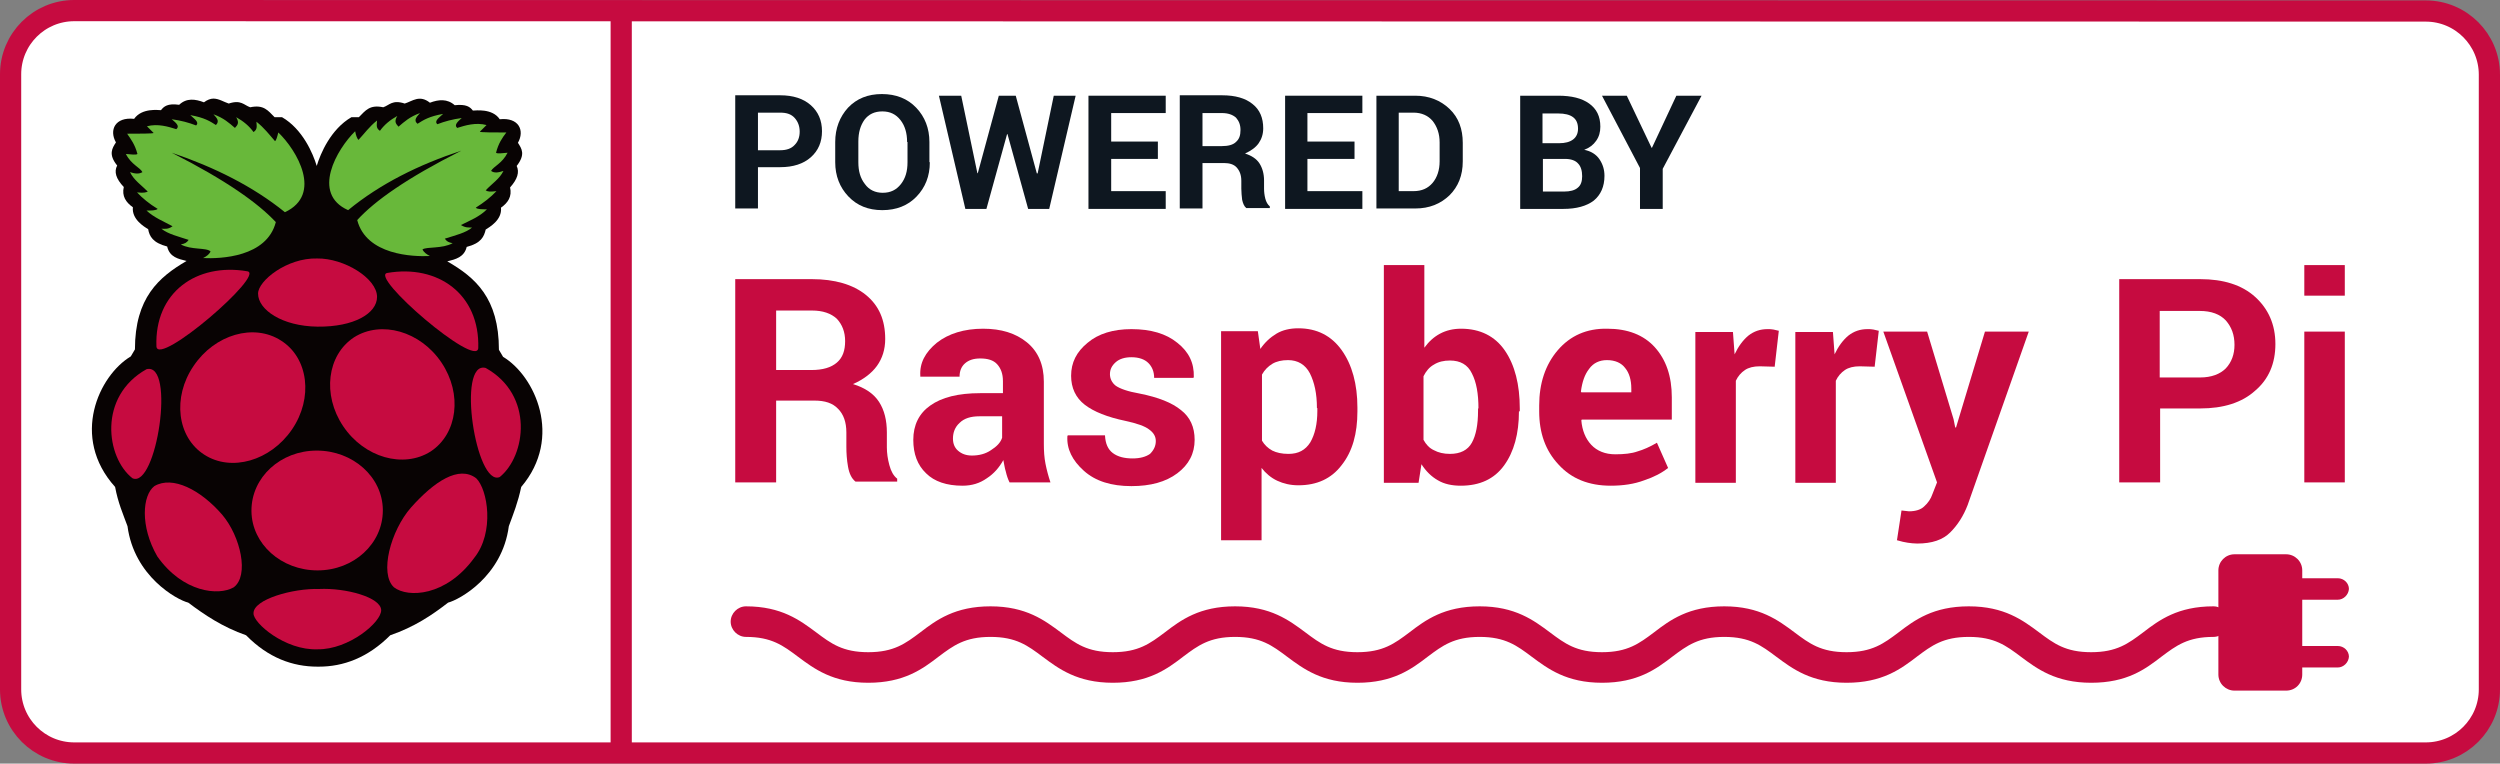
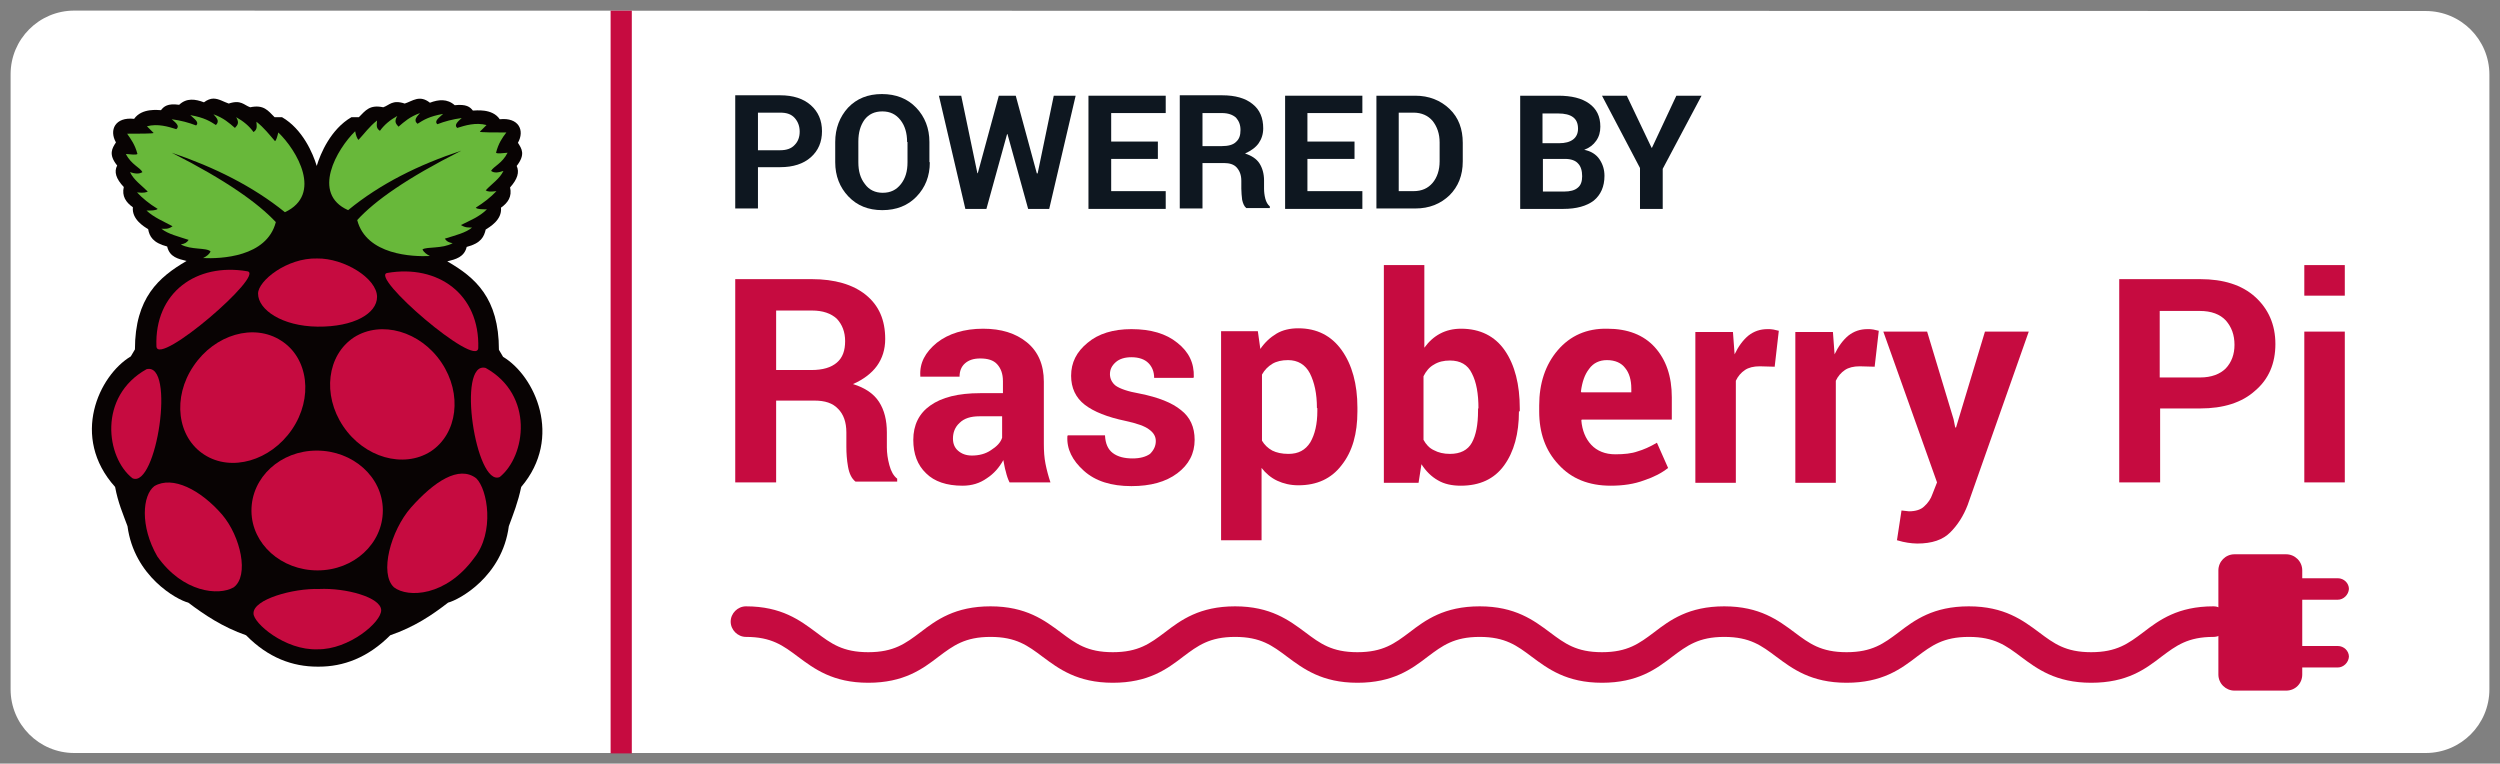
<svg xmlns="http://www.w3.org/2000/svg" xmlns:ns1="http://sodipodi.sourceforge.net/DTD/sodipodi-0.dtd" xmlns:ns2="http://www.inkscape.org/namespaces/inkscape" xmlns:xlink="http://www.w3.org/1999/xlink" version="1.1" id="layer" x="0px" y="0px" viewBox="0 0 605.133 184.833" xml:space="preserve" ns1:docname="powered-by-raspberry-pi-vector-logo.svg" width="605.133" height="184.833" ns2:version="1.1.1 (3bf5ae0d25, 2021-09-20)">
  <rect x="0" y="0" width="605.133" height="184.833" fill="#808080" stroke="none" />
  <defs id="defs299" />
  <ns1:namedview id="namedview297" pagecolor="#505050" bordercolor="#eeeeee" borderopacity="1" ns2:pageshadow="0" ns2:pageopacity="0" ns2:pagecheckerboard="0" showgrid="false" ns2:zoom="1.2760736" ns2:cx="306.80048" ns2:cy="97.564904" ns2:window-width="1920" ns2:window-height="1017" ns2:window-x="-8" ns2:window-y="-8" ns2:window-maximized="1" ns2:current-layer="layer" />
  <style type="text/css" id="style200">
	.st0{fill:#FFFFFF;}
	.st1{fill:none;stroke:#C60B40;stroke-width:5.133;stroke-miterlimit:10;}
	.st2{clip-path:url(#SVGID_2_);fill:none;stroke:#C60B40;stroke-width:5.133;stroke-miterlimit:10;}
	.st3{fill:#080303;}
	.st4{fill:#C60B40;}
	.st5{fill:#68B83A;}
	.st6{fill:#0E1720;}
</style>
  <g id="g206" transform="translate(-18.934,-228.534)">
    <path class="st0" d="M 606.1,410.8 H 36.9 c -8.5,0 -15.4,-6.9 -15.4,-15.4 V 246.5 c 0,-8.5 6.9,-15.4 15.4,-15.4 l 569.2,0.1 c 8.5,0 15.4,6.9 15.4,15.4 v 148.8 c 0,8.5 -6.9,15.4 -15.4,15.4" id="path202" />
-     <path class="st1" d="M 606.1,410.8 H 36.9 c -8.5,0 -15.4,-6.9 -15.4,-15.4 V 246.5 c 0,-8.5 6.9,-15.4 15.4,-15.4 l 569.2,0.1 c 8.5,0 15.4,6.9 15.4,15.4 v 148.8 c 0,8.5 -6.9,15.4 -15.4,15.4 z" id="path204" />
  </g>
  <g id="g216" transform="translate(-18.934,-228.534)">
    <defs id="defs209">
      <path id="SVGID_1_" d="m 21.5,246.5 v 149 c 0,8.5 6.9,15.4 15.4,15.4 h 569.2 c 8.5,0 15.4,-6.9 15.4,-15.4 V 246.6 c 0,-8.5 -6.9,-15.4 -15.4,-15.4 L 36.9,231.1 c -8.5,0 -15.4,6.9 -15.4,15.4" />
    </defs>
    <clipPath id="SVGID_2_">
      <use xlink:href="#SVGID_1_" style="overflow:visible" id="use211" x="0" y="0" width="100%" height="100%" />
    </clipPath>
    <line class="st2" x1="169.3" y1="419" x2="169.3" y2="221.4" clip-path="url(#SVGID_2_)" id="line214" />
  </g>
  <g id="g294" transform="translate(-18.934,-228.534)">
    <path class="st3" d="m 140.7,314.9 -1,-1.7 c 0,-12.5 -5.7,-17.5 -12.5,-21.4 2,-0.5 4.1,-1 4.7,-3.5 3.5,-0.9 4.2,-2.5 4.6,-4.2 0.9,-0.6 4,-2.3 3.7,-5.3 1.7,-1.2 2.7,-2.7 2.2,-4.9 1.8,-2 2.3,-3.7 1.6,-5.2 2.2,-2.8 1.2,-4.2 0.3,-5.6 1.7,-3 0.2,-6.2 -4.4,-5.7 -1.8,-2.7 -5.9,-2.1 -6.5,-2.1 -0.7,-0.9 -1.6,-1.6 -4.4,-1.3 -1.8,-1.6 -3.9,-1.4 -6,-0.6 -2.5,-2 -4.2,-0.4 -6.1,0.2 -3,-1 -3.7,0.4 -5.2,0.9 -3.3,-0.7 -4.3,0.8 -5.9,2.4 H 104 c -5,2.9 -7.5,8.8 -8.4,11.8 -0.9,-3 -3.4,-8.9 -8.4,-11.8 h -1.8 c -1.6,-1.6 -2.6,-3.1 -5.9,-2.4 -1.5,-0.5 -2.2,-1.9 -5.2,-0.9 -1.2,-0.4 -2.4,-1.2 -3.7,-1.2 v 0 c -0.7,0 -1.5,0.3 -2.3,0.9 -2.1,-0.8 -4.2,-1.1 -6,0.6 -2.8,-0.4 -3.7,0.4 -4.4,1.3 -0.6,0 -4.6,-0.6 -6.5,2.1 -4.6,-0.5 -6.1,2.7 -4.4,5.7 -0.9,1.4 -1.9,2.9 0.3,5.6 -0.8,1.5 -0.3,3.2 1.6,5.2 -0.5,2.2 0.5,3.7 2.2,4.9 -0.3,2.9 2.7,4.7 3.7,5.3 0.3,1.7 1.1,3.3 4.6,4.2 0.6,2.6 2.7,3 4.7,3.5 -6.7,3.9 -12.5,8.9 -12.5,21.4 l -1,1.7 c -7.7,4.6 -14.7,19.5 -3.8,31.6 0.7,3.8 1.9,6.5 3,9.5 1.6,12.1 11.9,17.8 14.7,18.5 4,3 8.3,5.9 14,7.9 5.4,5.5 11.3,7.6 17.3,7.6 h 0.3 c 5.9,0 11.8,-2.1 17.3,-7.6 5.8,-2 10,-4.8 14,-7.9 2.7,-0.7 13.1,-6.3 14.7,-18.5 1.1,-3 2.2,-5.7 3,-9.5 10.2,-12 3.3,-26.9 -4.4,-31.5" id="path218" />
    <path class="st4" d="m 134.7,312.8 c -0.4,5 -26.6,-17.5 -22,-18.2 12.2,-2.1 22.4,5.1 22,18.2" id="path220" />
    <path class="st4" d="m 123.2,337.8 c -6.6,4.2 -16.1,1.5 -21.2,-6.1 -5.1,-7.6 -3.9,-17.2 2.6,-21.5 6.6,-4.2 16.1,-1.5 21.2,6.1 5.1,7.6 3.9,17.2 -2.6,21.5" id="path222" />
    <path class="st5" d="m 104.9,260.3 c 0.2,1.1 0.5,1.8 0.8,2.1 1.5,-1.6 2.6,-3.2 4.5,-4.7 0,0.9 -0.4,1.8 0.7,2.5 1,-1.4 2.4,-2.6 4.2,-3.6 -0.9,1.5 -0.2,2 0.3,2.6 1.4,-1.2 2.7,-2.4 5.2,-3.3 -0.7,0.8 -1.7,1.7 -0.6,2.6 1.4,-0.9 2.8,-1.8 6.2,-2.4 -0.8,0.8 -2.3,1.7 -1.4,2.5 1.8,-0.7 3.7,-1.2 5.9,-1.5 -1,0.9 -1.9,1.7 -1.1,2.4 1.9,-0.6 4.5,-1.4 7.1,-0.7 l -1.6,1.6 c -0.2,0.2 3.8,0.2 6.4,0.2 -1,1.3 -1.9,2.6 -2.5,4.9 0.3,0.3 1.6,0.1 2.8,0 -1.3,2.6 -3.4,3.3 -4,4.4 0.8,0.6 1.8,0.4 3,0 -0.9,1.9 -2.8,3.1 -4.3,4.7 0.4,0.3 1,0.4 2.6,0.2 -1.4,1.5 -3.1,2.8 -5,4 0.3,0.4 1.6,0.4 2.7,0.4 -1.8,1.8 -4.1,2.7 -6.3,3.8 1.1,0.7 1.9,0.6 2.7,0.6 -1.5,1.3 -4.1,1.9 -6.6,2.7 0.5,0.7 0.9,0.9 1.9,1.1 -2.6,1.4 -6.2,0.8 -7.3,1.5 0.3,0.7 1,1.2 1.8,1.6 -4.1,0.2 -15.4,-0.2 -17.6,-8.7 4.2,-4.6 11.9,-10.1 25.2,-16.8 -10.3,3.4 -19.6,8 -27.4,14.4 -9,-4 -2.7,-14.8 1.7,-19.1" id="path224" />
    <path class="st4" d="m 95.7,291.1 v 0 c 6.5,-0.1 14.5,4.8 14.5,9.3 0,4 -5.6,7.3 -14.4,7.2 -8.6,-0.1 -14.4,-4.1 -14.4,-8 0,-3.1 7,-8.7 14.3,-8.5" id="path226" />
    <path class="st5" d="m 62.7,287.7 c 1,-0.2 1.4,-0.4 1.9,-1.1 -2.4,-0.8 -5,-1.4 -6.6,-2.7 0.8,0 1.6,0.2 2.7,-0.6 -2.2,-1.2 -4.5,-2.1 -6.3,-3.8 1.1,0 2.3,0 2.7,-0.4 -2,-1.2 -3.7,-2.6 -5,-4 1.6,0.2 2.2,0 2.6,-0.2 -1.5,-1.5 -3.4,-2.8 -4.3,-4.7 1.2,0.4 2.2,0.5 3,0 -0.5,-1.1 -2.7,-1.8 -4,-4.4 1.2,0.1 2.5,0.3 2.8,0 -0.6,-2.3 -1.6,-3.6 -2.5,-4.9 2.6,0 6.6,0 6.4,-0.2 l -1.6,-1.6 c 2.6,-0.7 5.2,0.1 7.1,0.7 0.9,-0.7 0,-1.5 -1.1,-2.4 2.2,0.3 4.1,0.8 5.9,1.5 0.9,-0.8 -0.6,-1.7 -1.4,-2.5 3.4,0.6 4.8,1.5 6.2,2.4 1,-1 0.1,-1.8 -0.6,-2.6 2.5,0.9 3.8,2.1 5.2,3.3 0.5,-0.6 1.2,-1.1 0.3,-2.6 1.8,1 3.2,2.2 4.2,3.6 1.1,-0.7 0.7,-1.7 0.7,-2.5 1.9,1.5 3.1,3.1 4.5,4.7 0.3,-0.2 0.5,-0.9 0.8,-2.1 4.5,4.3 10.8,15 1.6,19.3 -7.8,-6.3 -17.1,-10.9 -27.4,-14.4 13.2,6.7 20.9,12.2 25.2,16.8 -2.2,8.5 -13.4,8.9 -17.6,8.7 0.8,-0.4 1.5,-0.9 1.8,-1.6 -1,-1 -4.7,-0.3 -7.2,-1.7" id="path228" />
    <path class="st4" d="m 78.8,294.2 c 4.5,0.7 -21.6,23.2 -22,18.2 -0.5,-13.1 9.7,-20.3 22,-18.2" id="path230" />
    <path class="st4" d="m 51,344.3 c -6.4,-5 -8.4,-19.8 3.4,-26.4 7.1,-1.8 2.4,29 -3.4,26.4" id="path232" />
    <path class="st4" d="m 75.5,370.7 c -3.6,2.1 -12.3,1.3 -18.5,-7.5 -4.2,-7.3 -3.6,-14.8 -0.7,-17 4.4,-2.6 11.2,0.9 16.4,6.9 4.5,5.3 6.6,14.8 2.8,17.6" id="path234" />
    <path class="st4" d="m 68.4,338.6 c -6.6,-4.2 -7.8,-13.9 -2.6,-21.5 5.1,-7.6 14.6,-10.4 21.2,-6.1 6.6,4.2 7.8,13.9 2.6,21.5 -5.2,7.6 -14.7,10.3 -21.2,6.1" id="path236" />
    <path class="st4" d="m 95.8,385.7 c -7.9,0.3 -15.6,-6.4 -15.5,-8.7 -0.1,-3.4 9.6,-6.1 15.9,-5.9 6.4,-0.3 14.9,2 15,5.1 0.1,2.9 -7.8,9.6 -15.4,9.5" id="path238" />
    <path class="st4" d="m 111.6,352.1 c 0,8 -7,14.5 -15.8,14.5 -8.8,0 -15.9,-6.4 -16,-14.3 v -0.2 c 0,-8 7,-14.5 15.8,-14.5 8.8,0 15.9,6.4 16,14.3 z" id="path240" />
    <path class="st4" d="m 133.7,363.6 c -6.8,9.3 -16,9.7 -19.4,7.1 -3.6,-3.3 -0.8,-13.7 4.1,-19.3 5.6,-6.3 11.6,-10.3 15.8,-7.1 2.8,2.7 4.5,13.1 -0.5,19.3" id="path242" />
    <path class="st4" d="m 139.9,344 c -5.8,2.5 -10.5,-28.3 -3.4,-26.4 11.8,6.6 9.7,21.3 3.4,26.4" id="path244" />
    <path class="st4" d="m 206.8,325.7 v 19.6 h -9.9 v -49.2 h 18.5 c 5.6,0 10,1.3 13.1,3.8 3.2,2.6 4.7,6.1 4.7,10.7 0,2.5 -0.7,4.7 -2,6.5 -1.3,1.8 -3.3,3.3 -5.8,4.4 2.9,0.9 5,2.3 6.3,4.3 1.3,2 1.9,4.5 1.9,7.4 v 3.6 c 0,1.4 0.2,2.8 0.6,4.3 0.4,1.5 1,2.6 1.9,3.3 v 0.7 H 226 c -0.9,-0.7 -1.5,-1.9 -1.8,-3.6 -0.3,-1.7 -0.4,-3.3 -0.4,-4.8 v -3.5 c 0,-2.5 -0.7,-4.4 -2,-5.7 -1.3,-1.4 -3.2,-2 -5.7,-2 h -9.3 z m 0,-7.6 h 8.5 c 2.8,0 4.8,-0.6 6.2,-1.8 1.4,-1.2 2,-2.9 2,-5.2 0,-2.2 -0.7,-4 -2,-5.4 -1.4,-1.3 -3.4,-2 -6,-2 h -8.7 z" id="path246" />
    <path class="st4" d="m 263.3,345.3 c -0.4,-0.8 -0.7,-1.7 -0.9,-2.6 -0.3,-0.9 -0.4,-1.9 -0.6,-2.8 -1,1.8 -2.3,3.3 -4,4.4 -1.7,1.2 -3.6,1.8 -5.9,1.8 -3.8,0 -6.8,-1 -8.8,-3 -2.1,-2 -3.1,-4.7 -3.1,-8.1 0,-3.6 1.4,-6.4 4.1,-8.3 2.8,-2 6.8,-3 12.1,-3 h 5.5 v -2.9 c 0,-1.8 -0.5,-3.1 -1.4,-4.1 -0.9,-1 -2.3,-1.4 -4.1,-1.4 -1.6,0 -2.8,0.4 -3.7,1.2 -0.9,0.8 -1.3,1.9 -1.3,3.2 h -9.5 v -0.2 c -0.2,-3.1 1.2,-5.7 4,-8 2.8,-2.2 6.6,-3.4 11.2,-3.4 4.4,0 7.9,1.1 10.6,3.3 2.7,2.2 4.1,5.4 4.1,9.5 V 336 c 0,1.7 0.1,3.3 0.4,4.8 0.3,1.5 0.7,3 1.2,4.5 z m -9.1,-6.5 c 1.7,0 3.3,-0.4 4.6,-1.3 1.4,-0.9 2.3,-1.8 2.7,-3 v -5.2 H 256 c -2.1,0 -3.7,0.5 -4.8,1.6 -1.1,1 -1.6,2.3 -1.6,3.8 0,1.2 0.4,2.2 1.2,2.9 0.9,0.8 2,1.2 3.4,1.2" id="path248" />
    <path class="st4" d="m 298.7,335.3 c 0,-1.1 -0.5,-2 -1.6,-2.8 -1,-0.8 -3,-1.5 -5.8,-2.1 -4.3,-0.9 -7.6,-2.2 -9.8,-3.9 -2.2,-1.7 -3.3,-4.1 -3.3,-7 0,-3.2 1.3,-5.8 4,-8 2.6,-2.2 6.2,-3.3 10.6,-3.3 4.7,0 8.4,1.1 11.1,3.3 2.8,2.2 4.1,4.9 4,8.3 l -0.1,0.2 h -9.5 c 0,-1.5 -0.5,-2.7 -1.4,-3.6 -0.9,-0.9 -2.3,-1.4 -4.1,-1.4 -1.6,0 -2.9,0.4 -3.8,1.2 -0.9,0.8 -1.4,1.7 -1.4,2.9 0,1.1 0.5,2.1 1.4,2.8 1,0.7 2.9,1.4 5.8,1.9 4.5,0.9 7.8,2.2 10,4 2.2,1.7 3.3,4.1 3.3,7.2 0,3.3 -1.4,6 -4.2,8.1 -2.8,2.1 -6.5,3.1 -11.1,3.1 -4.9,0 -8.7,-1.2 -11.5,-3.7 -2.8,-2.5 -4.2,-5.3 -4,-8.4 l 0.1,-0.2 h 9 c 0.1,2 0.7,3.4 1.9,4.3 1.2,0.9 2.8,1.3 4.8,1.3 1.8,0 3.2,-0.4 4.2,-1.1 0.9,-0.9 1.4,-1.9 1.4,-3.1" id="path250" />
    <path class="st4" d="m 347.5,328.1 c 0,5.4 -1.2,9.7 -3.8,13 -2.5,3.3 -6,4.9 -10.5,4.9 -1.9,0 -3.6,-0.4 -5.1,-1.1 -1.5,-0.7 -2.8,-1.8 -3.8,-3.1 v 17.5 h -9.8 v -50.6 h 8.9 l 0.6,4.3 c 1.1,-1.6 2.4,-2.8 3.9,-3.7 1.5,-0.9 3.3,-1.3 5.3,-1.3 4.5,0 8,1.8 10.5,5.3 2.5,3.5 3.8,8.2 3.8,13.9 z m -9.8,-0.8 c 0,-3.5 -0.6,-6.2 -1.7,-8.4 -1.1,-2.1 -2.9,-3.2 -5.3,-3.2 -1.5,0 -2.8,0.3 -3.8,0.9 -1,0.6 -1.9,1.5 -2.5,2.6 v 16 c 0.6,1 1.4,1.8 2.5,2.4 1,0.5 2.3,0.8 3.9,0.8 2.4,0 4.1,-0.9 5.3,-2.8 1.1,-1.9 1.7,-4.4 1.7,-7.6 v -0.7 z" id="path252" />
    <path class="st4" d="m 386.6,328.1 c 0,5.4 -1.2,9.8 -3.6,13.1 -2.4,3.3 -5.9,4.9 -10.5,4.9 -2.1,0 -4,-0.4 -5.5,-1.3 -1.6,-0.9 -2.9,-2.2 -4,-3.9 l -0.7,4.5 h -8.4 v -52.7 h 9.8 v 20 c 1.1,-1.5 2.3,-2.6 3.8,-3.4 1.5,-0.8 3.2,-1.2 5.1,-1.2 4.6,0 8.2,1.8 10.6,5.3 2.4,3.5 3.6,8.2 3.6,14 v 0.7 z m -9.8,-0.7 c 0,-3.6 -0.5,-6.4 -1.6,-8.5 -1,-2.1 -2.8,-3.1 -5.3,-3.1 -1.5,0 -2.8,0.3 -3.9,1 -1.1,0.6 -1.9,1.6 -2.5,2.8 V 335 c 0.6,1.1 1.4,2 2.5,2.5 1.1,0.6 2.4,0.9 3.9,0.9 2.5,0 4.3,-0.9 5.3,-2.7 1,-1.8 1.5,-4.4 1.5,-7.7 v -0.6 z" id="path254" />
    <path class="st4" d="m 408.8,346.1 c -5.3,0 -9.5,-1.7 -12.6,-5.1 -3.2,-3.4 -4.7,-7.7 -4.7,-12.9 v -1.4 c 0,-5.4 1.5,-9.9 4.5,-13.4 3,-3.5 7,-5.3 12,-5.2 4.9,0 8.8,1.5 11.5,4.5 2.7,3 4.1,7 4.1,12.1 v 5.4 h -21.8 l -0.1,0.2 c 0.2,2.4 1,4.4 2.4,5.9 1.4,1.5 3.4,2.3 5.8,2.3 2.2,0 4,-0.2 5.4,-0.7 1.4,-0.4 3,-1.1 4.7,-2.1 l 2.7,6.1 c -1.5,1.2 -3.4,2.2 -5.8,3 -2.4,0.9 -5.1,1.3 -8.1,1.3 m -0.9,-30.4 c -1.8,0 -3.3,0.7 -4.3,2.1 -1.1,1.4 -1.7,3.2 -2,5.5 l 0.1,0.2 h 12.1 v -0.9 c 0,-2.1 -0.5,-3.8 -1.5,-5 -0.9,-1.2 -2.4,-1.9 -4.4,-1.9" id="path256" />
    <path class="st4" d="m 448.5,317.3 -3.6,-0.1 c -1.5,0 -2.7,0.3 -3.6,0.9 -0.9,0.6 -1.7,1.5 -2.2,2.6 v 24.7 h -9.8 v -36.5 h 9.1 l 0.4,5.4 c 0.9,-1.9 2,-3.4 3.3,-4.5 1.4,-1.1 2.9,-1.6 4.7,-1.6 0.5,0 0.9,0 1.4,0.1 0.4,0.1 0.8,0.2 1.3,0.3 z" id="path258" />
    <path class="st4" d="m 472.7,317.3 -3.6,-0.1 c -1.5,0 -2.7,0.3 -3.6,0.9 -0.9,0.6 -1.7,1.5 -2.2,2.6 v 24.7 h -9.8 v -36.5 h 9.1 l 0.4,5.4 c 0.9,-1.9 2,-3.4 3.3,-4.5 1.4,-1.1 2.9,-1.6 4.7,-1.6 0.5,0 0.9,0 1.4,0.1 0.4,0.1 0.8,0.2 1.3,0.3 z" id="path260" />
    <path class="st4" d="m 491.8,330 0.4,2 h 0.2 l 7,-23.2 H 510 l -14.8,42 c -1,2.6 -2.4,4.8 -4.2,6.6 -1.8,1.8 -4.4,2.7 -8,2.7 -0.8,0 -1.6,-0.1 -2.3,-0.2 -0.7,-0.1 -1.6,-0.3 -2.6,-0.6 l 1.1,-7.2 c 0.3,0 0.6,0.1 0.9,0.1 0.3,0 0.6,0.1 0.9,0.1 1.6,0 2.9,-0.4 3.7,-1.2 0.9,-0.8 1.6,-1.8 2,-3 l 1.1,-2.8 -13,-36.5 h 10.6 z" id="path262" />
    <path class="st4" d="m 541.8,327.5 v 17.8 h -9.9 v -49.2 h 19.6 c 5.6,0 10.1,1.4 13.3,4.3 3.2,2.9 4.9,6.7 4.9,11.4 0,4.7 -1.6,8.5 -4.9,11.3 -3.2,2.9 -7.7,4.3 -13.3,4.3 h -9.7 z m 0,-7.6 h 9.7 c 2.7,0 4.8,-0.8 6.2,-2.2 1.4,-1.5 2.1,-3.4 2.1,-5.7 0,-2.4 -0.7,-4.3 -2.1,-5.9 -1.4,-1.5 -3.5,-2.3 -6.3,-2.3 h -9.7 v 16.1 z" id="path264" />
    <path class="st4" d="m 586.5,300.1 h -9.8 v -7.4 h 9.8 z m 0,45.2 h -9.8 v -36.5 h 9.8 z" id="path266" />
    <path class="st4" d="m 525.1,393.8 c -8.6,0 -13.1,-3.4 -17,-6.3 -3.6,-2.7 -6.4,-4.8 -12.6,-4.8 -6.2,0 -9,2.1 -12.6,4.8 -3.9,3 -8.4,6.3 -17,6.3 -8.6,0 -13.1,-3.4 -17,-6.3 -3.6,-2.7 -6.4,-4.8 -12.6,-4.8 -6.2,0 -9,2.1 -12.6,4.8 -3.9,3 -8.4,6.3 -17,6.3 -8.6,0 -13.1,-3.4 -17,-6.3 -3.6,-2.7 -6.4,-4.8 -12.6,-4.8 -6.2,0 -9,2.1 -12.6,4.8 -3.9,3 -8.4,6.3 -17,6.3 -8.6,0 -13.1,-3.4 -17,-6.3 -3.6,-2.7 -6.4,-4.8 -12.6,-4.8 -6.2,0 -9,2.1 -12.6,4.8 -3.9,3 -8.4,6.3 -17,6.3 -8.6,0 -13.1,-3.4 -17,-6.3 -3.6,-2.7 -6.4,-4.8 -12.6,-4.8 -6.2,0 -9,2.1 -12.6,4.8 -3.9,3 -8.4,6.3 -17,6.3 -8.6,0 -13.1,-3.4 -17,-6.3 -3.6,-2.7 -6.4,-4.8 -12.6,-4.8 -2,0 -3.7,-1.7 -3.7,-3.7 0,-2 1.7,-3.7 3.7,-3.7 8.6,0 13.1,3.4 17,6.3 3.6,2.7 6.4,4.8 12.6,4.8 6.2,0 9,-2.1 12.6,-4.8 3.9,-3 8.4,-6.3 17,-6.3 8.6,0 13.1,3.4 17,6.3 3.6,2.7 6.4,4.8 12.6,4.8 6.2,0 9,-2.1 12.6,-4.8 3.9,-3 8.4,-6.3 17,-6.3 8.6,0 13.1,3.4 17,6.3 3.6,2.7 6.4,4.8 12.6,4.8 6.2,0 9,-2.1 12.6,-4.8 3.9,-3 8.4,-6.3 17,-6.3 8.6,0 13.1,3.4 17,6.3 3.6,2.7 6.4,4.8 12.6,4.8 6.2,0 9,-2.1 12.6,-4.8 3.9,-3 8.4,-6.3 17,-6.3 8.6,0 13.1,3.4 17,6.3 3.6,2.7 6.4,4.8 12.6,4.8 6.2,0 9,-2.1 12.6,-4.8 3.9,-3 8.4,-6.3 17,-6.3 8.6,0 13.1,3.4 17,6.3 3.6,2.7 6.4,4.8 12.6,4.8 6.2,0 9,-2.1 12.6,-4.8 3.9,-3 8.4,-6.3 17,-6.3 2,0 3.7,1.6 3.7,3.7 0,2 -1.7,3.7 -3.7,3.7 -6.2,0 -9,2.1 -12.6,4.8 -3.9,3 -8.3,6.3 -17,6.3" id="path268" />
    <path class="st4" d="m 572.3,395.7 h -12.5 c -2.1,0 -3.9,-1.7 -3.9,-3.9 v -25.2 c 0,-2.1 1.7,-3.9 3.9,-3.9 h 12.5 c 2.1,0 3.9,1.7 3.9,3.9 v 25.2 c 0,2.2 -1.7,3.9 -3.9,3.9" id="path270" />
    <path class="st4" d="m 584.8,373.7 h -17.1 c -1.5,0 -2.6,-1.2 -2.6,-2.6 0,-1.5 1.2,-2.6 2.6,-2.6 h 17.1 c 1.5,0 2.7,1.2 2.7,2.6 -0.1,1.4 -1.3,2.6 -2.7,2.6" id="path272" />
    <path class="st4" d="m 584.8,390.1 h -17.1 c -1.5,0 -2.6,-1.2 -2.6,-2.6 0,-1.5 1.2,-2.6 2.6,-2.6 h 17.1 c 1.5,0 2.7,1.2 2.7,2.6 -0.1,1.4 -1.3,2.6 -2.7,2.6" id="path274" />
    <path class="st6" d="m 202.4,269.1 v 9.9 h -5.5 v -27.4 h 10.9 c 3.1,0 5.6,0.8 7.4,2.4 1.8,1.6 2.7,3.7 2.7,6.3 0,2.6 -0.9,4.7 -2.7,6.3 -1.8,1.6 -4.3,2.4 -7.4,2.4 h -5.4 z m 0,-4.2 h 5.4 c 1.5,0 2.7,-0.4 3.5,-1.3 0.8,-0.8 1.2,-1.9 1.2,-3.2 0,-1.3 -0.4,-2.4 -1.2,-3.3 -0.8,-0.9 -1.9,-1.3 -3.5,-1.3 h -5.4 z" id="path276" />
    <path class="st6" d="m 244,267.8 c 0,3.4 -1.1,6.1 -3.2,8.3 -2.1,2.2 -4.9,3.3 -8.3,3.3 -3.4,0 -6.1,-1.1 -8.2,-3.3 -2.1,-2.2 -3.2,-5 -3.2,-8.3 v -4.9 c 0,-3.3 1.1,-6.1 3.1,-8.3 2.1,-2.2 4.8,-3.3 8.2,-3.3 3.4,0 6.2,1.1 8.3,3.3 2.1,2.2 3.2,5 3.2,8.3 v 4.9 z m -5.5,-4.9 c 0,-2.1 -0.5,-3.9 -1.6,-5.3 -1.1,-1.4 -2.5,-2.1 -4.4,-2.1 -1.9,0 -3.3,0.7 -4.3,2 -1,1.4 -1.5,3.1 -1.5,5.3 v 5 c 0,2.2 0.5,3.9 1.6,5.3 1,1.4 2.5,2.1 4.3,2.1 1.9,0 3.3,-0.7 4.4,-2.1 1.1,-1.4 1.6,-3.1 1.6,-5.3 v -4.9 z" id="path278" />
    <polygon class="st6" points="274,251.7 279.3,251.7 272.9,279.1 267.8,279.1 262.8,261 262.7,261 257.7,279.1 252.6,279.1 246.2,251.7 251.6,251.7 255.5,270.4 255.6,270.5 260.7,251.7 264.8,251.7 269.9,270.5 270.1,270.5 " id="polygon280" />
    <polygon class="st6" points="287.9,274.8 301.1,274.8 301.1,279.1 282.4,279.1 282.4,251.7 301.1,251.7 301.1,255.9 287.9,255.9 287.9,262.8 299.2,262.8 299.2,267 287.9,267 " id="polygon282" />
    <path class="st6" d="M 310,268.1 V 279 h -5.5 v -27.4 h 10.3 c 3.1,0 5.6,0.7 7.3,2.1 1.8,1.4 2.6,3.4 2.6,5.9 0,1.4 -0.4,2.6 -1.1,3.6 -0.7,1 -1.8,1.8 -3.3,2.5 1.6,0.5 2.8,1.3 3.5,2.4 0.7,1.1 1.1,2.5 1.1,4.1 v 2 c 0,0.8 0.1,1.6 0.3,2.4 0.2,0.8 0.6,1.5 1.1,1.9 v 0.4 h -5.7 c -0.5,-0.4 -0.8,-1.1 -1,-2 -0.1,-0.9 -0.2,-1.8 -0.2,-2.7 v -1.9 c 0,-1.4 -0.4,-2.4 -1.1,-3.2 -0.7,-0.8 -1.8,-1.1 -3.1,-1.1 H 310 Z m 0,-4.2 h 4.7 c 1.5,0 2.7,-0.3 3.4,-1 0.8,-0.7 1.1,-1.6 1.1,-2.9 0,-1.3 -0.4,-2.2 -1.1,-3 -0.8,-0.7 -1.9,-1.1 -3.4,-1.1 H 310 Z" id="path284" />
    <polygon class="st6" points="335.4,274.8 348.7,274.8 348.7,279.1 330,279.1 330,251.7 348.7,251.7 348.7,255.9 335.4,255.9 335.4,262.8 346.8,262.8 346.8,267 335.4,267 " id="polygon286" />
    <path class="st6" d="m 352.1,279.1 v -27.4 h 9.4 c 3.3,0 6.1,1.1 8.3,3.2 2.2,2.1 3.2,4.9 3.2,8.2 v 4.5 c 0,3.4 -1.1,6.1 -3.2,8.2 -2.2,2.1 -4.9,3.2 -8.3,3.2 h -9.4 z m 5.4,-23.2 v 18.9 h 3.6 c 2,0 3.5,-0.7 4.6,-2 1.1,-1.3 1.7,-3.1 1.7,-5.2 V 263 c 0,-2.1 -0.6,-3.8 -1.7,-5.2 -1.1,-1.3 -2.7,-2 -4.6,-2 h -3.6 z" id="path288" />
    <path class="st6" d="m 386.9,279.1 v -27.4 h 9.2 c 3.2,0 5.7,0.6 7.5,1.9 1.8,1.3 2.7,3.1 2.7,5.6 0,1.3 -0.3,2.4 -1,3.4 -0.7,1 -1.6,1.7 -2.9,2.2 1.6,0.3 2.9,1.1 3.7,2.3 0.8,1.2 1.2,2.5 1.2,4 0,2.6 -0.9,4.6 -2.6,6 -1.7,1.3 -4.2,2 -7.3,2 z m 5.5,-15.9 h 3.9 c 1.5,0 2.6,-0.3 3.4,-0.9 0.8,-0.6 1.2,-1.5 1.2,-2.6 0,-1.3 -0.4,-2.2 -1.2,-2.8 -0.8,-0.6 -2,-0.9 -3.6,-0.9 h -3.8 v 7.2 z m 0,3.8 v 7.9 h 5.1 c 1.5,0 2.6,-0.3 3.3,-0.9 0.8,-0.6 1.1,-1.6 1.1,-2.8 0,-1.3 -0.3,-2.4 -1,-3.1 -0.6,-0.7 -1.7,-1.1 -3.1,-1.1 z" id="path290" />
    <polygon class="st6" points="424.7,251.7 430.8,251.7 421.4,269.4 421.4,279.1 415.9,279.1 415.9,269.2 406.7,251.7 412.7,251.7 418.7,264.3 418.8,264.3 " id="polygon292" />
  </g>
</svg>